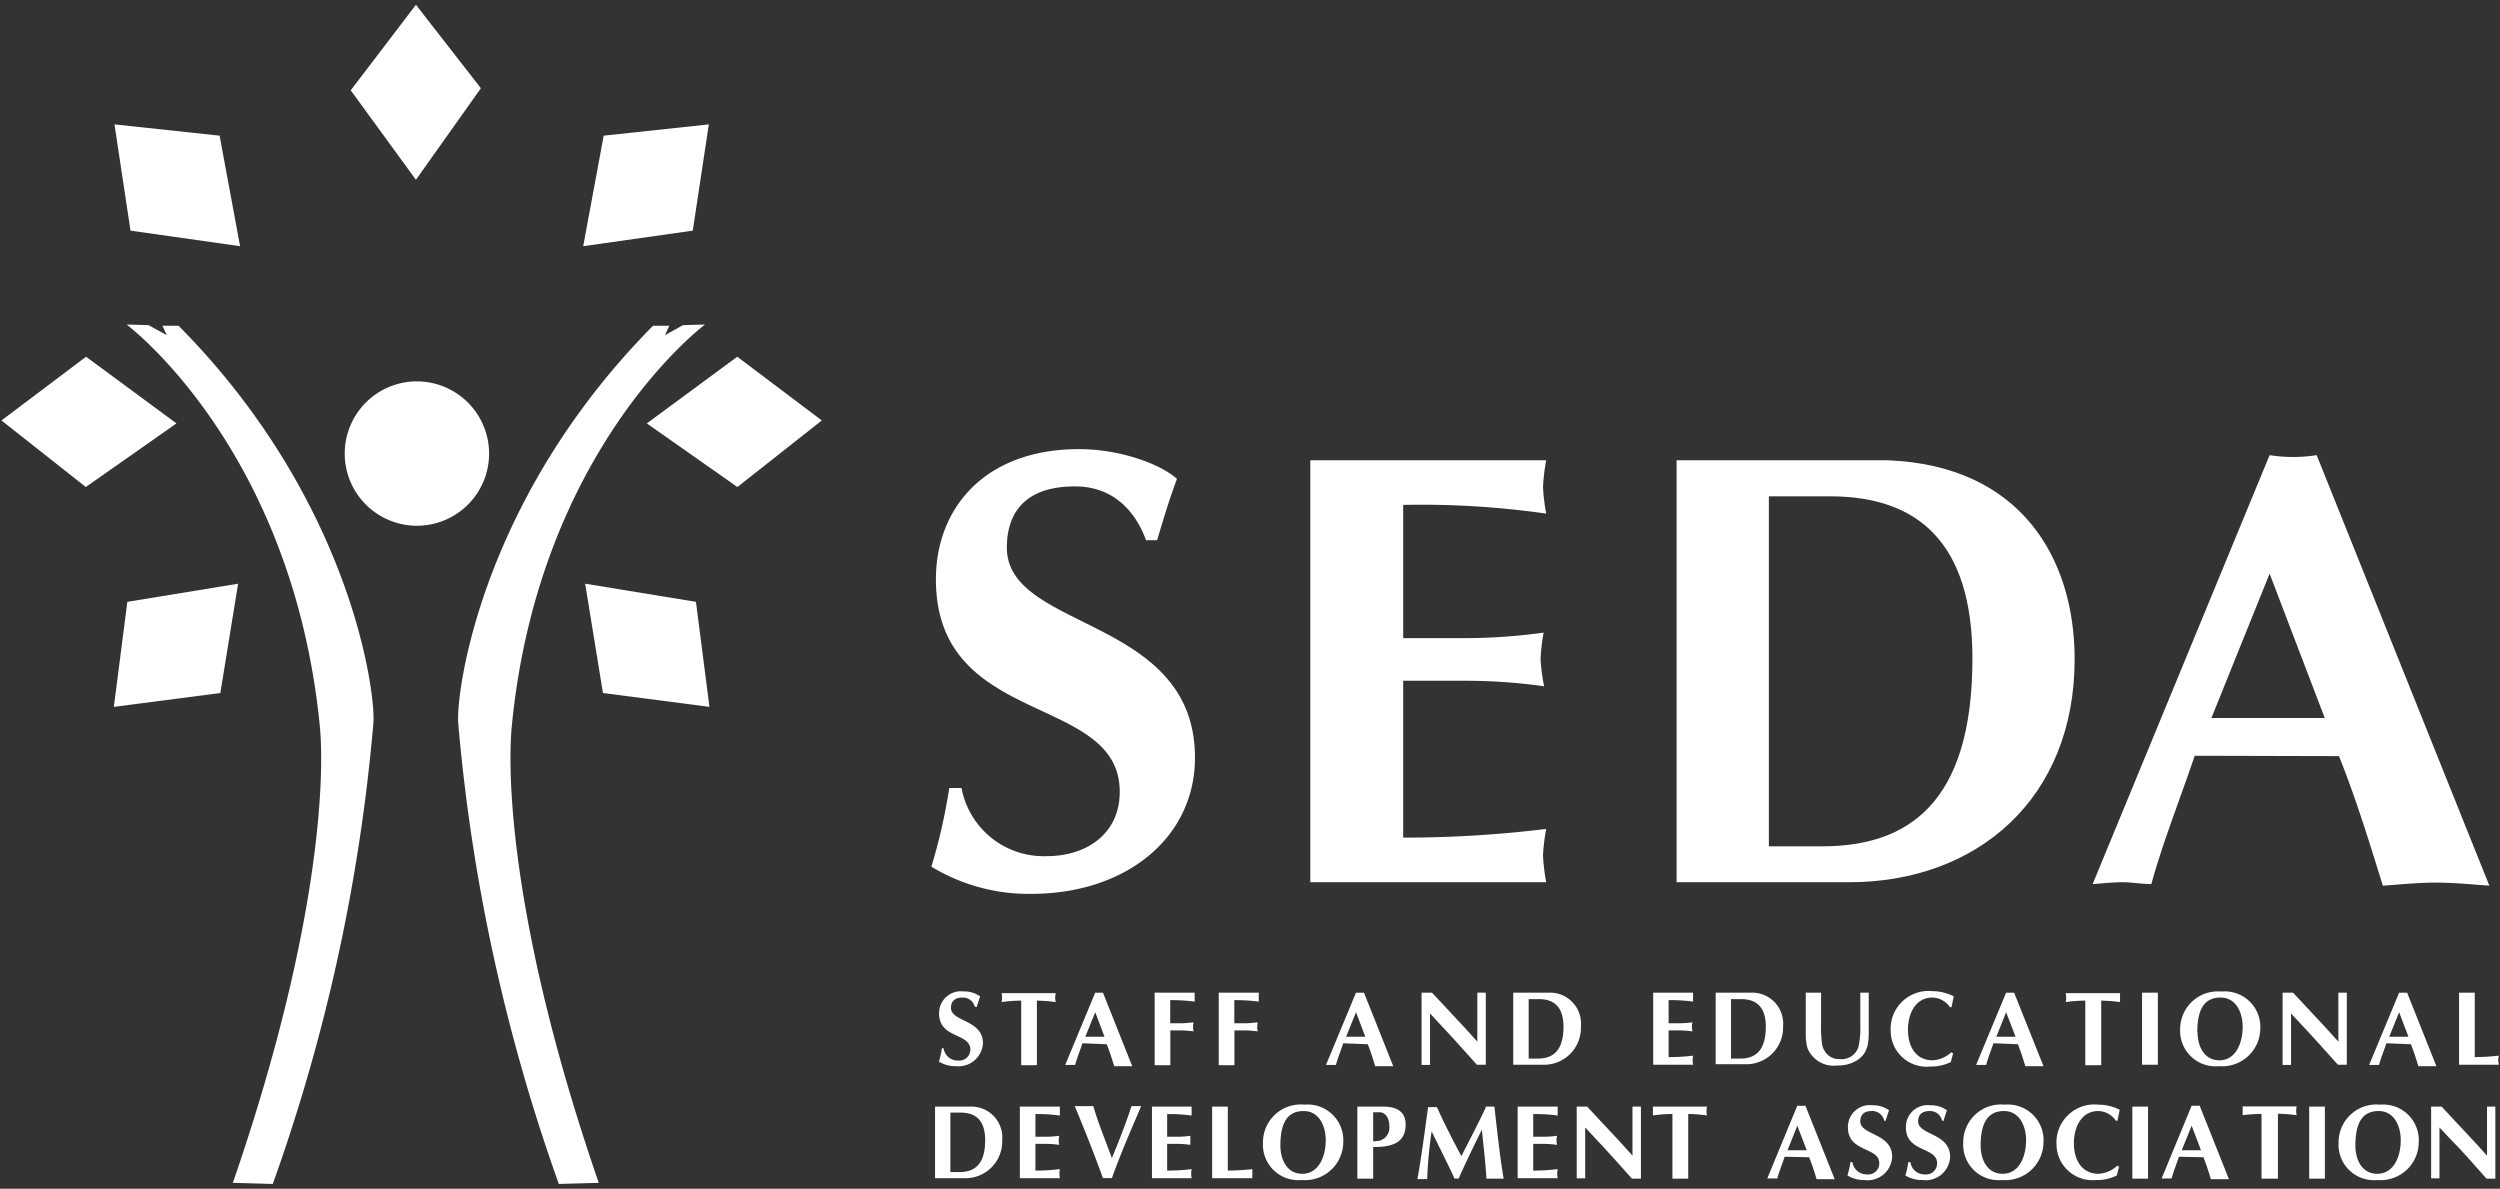
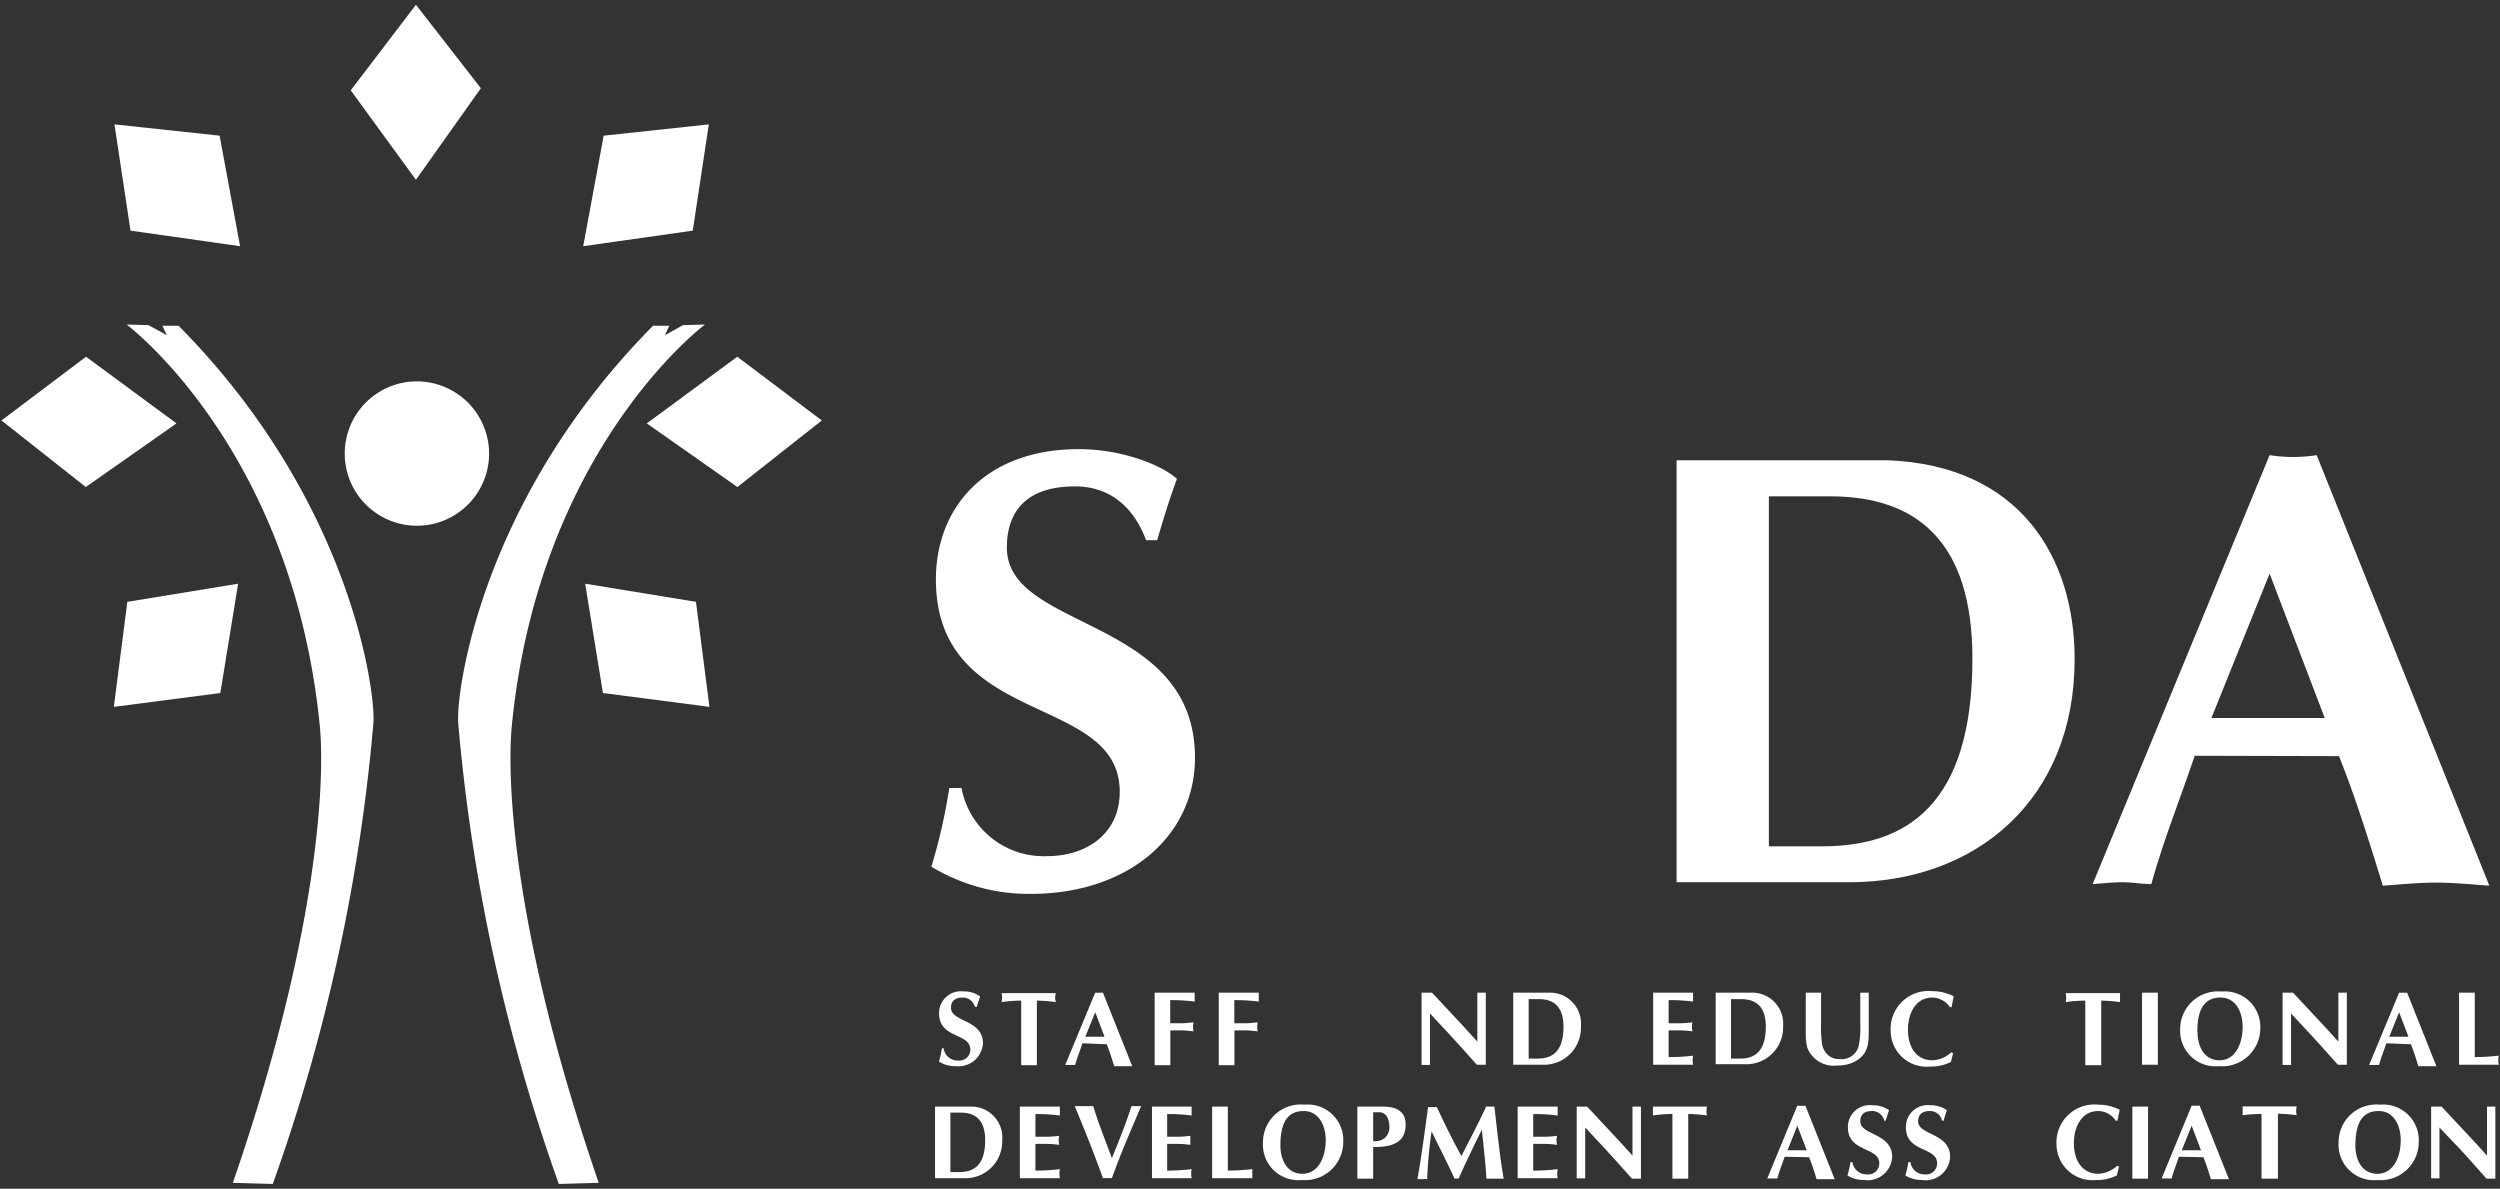
<svg xmlns="http://www.w3.org/2000/svg" id="Layer_1" data-name="Layer 1" width="204" height="97" viewBox="0 0 204 97">
  <rect x="0" y="0" width="204" height="97" fill="#333333" stroke="none" />
  <defs>
    <style>.cls-1{fill:#fff;}</style>
  </defs>
  <path class="cls-1" d="M39.91,37A5.89,5.89,0,1,1,34,31.12,5.9,5.9,0,0,1,39.91,37" />
  <polyline class="cls-1" points="33.94 0.39 28.62 7.37 33.94 14.67 39.24 7.2 33.94 0.39" />
  <polyline class="cls-1" points="9.34 10.15 10.65 18.82 19.59 20.09 17.92 11.07 9.34 10.15" />
  <polyline class="cls-1" points="9.29 57.68 17.98 56.55 19.43 47.63 10.39 49.11 9.29 57.68" />
  <polyline class="cls-1" points="0.12 34.31 7 39.74 14.4 34.55 7.02 29.11 0.12 34.31" />
  <polyline class="cls-1" points="57.84 10.15 56.53 18.82 47.59 20.09 49.26 11.07 57.84 10.15" />
  <polyline class="cls-1" points="57.89 57.68 49.2 56.55 47.75 47.63 56.79 49.11 57.89 57.68" />
  <polyline class="cls-1" points="67.06 34.31 60.17 39.74 52.78 34.55 60.16 29.11 67.06 34.31" />
  <path class="cls-1" d="M14.58,26.58H13.25l.36.77-1.49-.82-1.79-.05s13.5,10.07,15.76,32.69c.47,4.67-.19,17.37-7.09,37.35l3.26.09A149.61,149.61,0,0,0,30.47,59c.19-2.53-1.84-18.23-15.89-32.41" />
  <path class="cls-1" d="M53.28,26.58h1.33l-.35.77,1.48-.82,1.79-.05S44,36.55,41.77,59.17c-.46,4.67.19,17.37,7.09,37.35l-3.26.09A150.12,150.12,0,0,1,37.39,59c-.19-2.53,1.85-18.23,15.89-32.41" />
  <path class="cls-1" d="M79.54,82.14a1,1,0,0,0-1-.74c-.67,0-.94.35-.94.84,0,1.16,2.61.94,2.61,2.9A2,2,0,0,1,78,87a2.55,2.55,0,0,1-1.38-.37,8.15,8.15,0,0,0,.24-1.09H77a1.15,1.15,0,0,0,1.18,1,.9.9,0,0,0,1-.89c0-1.38-2.55-.88-2.55-2.95a1.78,1.78,0,0,1,2-1.8,2.21,2.21,0,0,1,1.35.41c-.1.28-.19.56-.27.85h-.13" />
  <path class="cls-1" d="M84.61,86.92c-.21,0-.43,0-.64,0s-.43,0-.64,0V81.65a11.9,11.9,0,0,0-1.6.12,1.69,1.69,0,0,0,0-.73h4.42a2.23,2.23,0,0,0-.05.36,2.2,2.2,0,0,0,.05.37,13.14,13.14,0,0,0-1.54-.12v5.27" />
  <path class="cls-1" d="M90.13,84.6l-.76-2-.81,2h1.57m-1.8.53c-.22.65-.44,1.18-.6,1.77l-.4,0-.41,0L89.37,81a1.72,1.72,0,0,0,.32,0A1.77,1.77,0,0,0,90,81l2.39,6c-.25,0-.49,0-.74,0s-.48,0-.73,0c-.2-.64-.38-1.22-.61-1.79Z" />
  <path class="cls-1" d="M95.51,86.92c-.21,0-.43,0-.64,0s-.43,0-.65,0V81h3.27a2.33,2.33,0,0,0,0,.37,2.2,2.2,0,0,0,0,.36,15.52,15.52,0,0,0-2-.12V83.5h.91a9.85,9.85,0,0,0,1-.08,1.39,1.39,0,0,0,0,.74,9.83,9.83,0,0,0-1-.08h-.9v2.84" />
  <path class="cls-1" d="M100.74,86.92c-.22,0-.43,0-.65,0s-.42,0-.64,0V81h3.27a2.35,2.35,0,0,0,0,.37,2.23,2.23,0,0,0,0,.36,15.65,15.65,0,0,0-2-.12V83.5h.91a9.47,9.47,0,0,0,1-.08,1.73,1.73,0,0,0,0,.74,9.46,9.46,0,0,0-1-.08h-.9v2.84" />
-   <path class="cls-1" d="M111.41,84.6l-.76-2-.81,2h1.57m-1.8.53c-.22.65-.44,1.18-.6,1.77l-.4,0-.41,0L110.65,81a1.72,1.72,0,0,0,.32,0,1.83,1.83,0,0,0,.33,0l2.39,6c-.25,0-.49,0-.74,0s-.49,0-.74,0c-.19-.64-.37-1.22-.6-1.79Z" />
  <path class="cls-1" d="M116,81h.85c1.22,1.33,2.49,2.63,3.7,4V81l.35,0,.34,0v5.88h-.73c-1-1.11-1.92-2.16-2.89-3.18l-.93-1V86.9l-.34,0-.35,0V81" />
  <path class="cls-1" d="M124.76,86.38h.73c1.19,0,2.09-.59,2.09-2.6,0-1.61-.77-2.25-2-2.25h-.84v4.85M126.41,81A2.53,2.53,0,0,1,129,83.79a3,3,0,0,1-3.12,3.09h-2.4V81Z" />
  <path class="cls-1" d="M138.16,81a2.33,2.33,0,0,0,0,.37,2.2,2.2,0,0,0,0,.36,14.07,14.07,0,0,0-2-.12V83.5h.89a8.33,8.33,0,0,0,1.06-.08,1.39,1.39,0,0,0,0,.74,8.33,8.33,0,0,0-1.06-.08h-.89v2.18a15.79,15.79,0,0,0,2-.12,1.73,1.73,0,0,0,0,.74H134.9V81h3.26" />
  <path class="cls-1" d="M141.26,86.38H142c1.19,0,2.09-.59,2.09-2.6,0-1.61-.77-2.25-2-2.25h-.84v4.85M142.91,81a2.53,2.53,0,0,1,2.59,2.75,3,3,0,0,1-3.12,3.09H140V81Z" />
  <path class="cls-1" d="M147.32,81c.21,0,.43,0,.64,0s.43,0,.64,0v2.43a10.82,10.82,0,0,0,.06,1.62,1.58,1.58,0,0,0,.46,1,1.34,1.34,0,0,0,1,.37,1.43,1.43,0,0,0,1.53-1,6.91,6.91,0,0,0,.15-1.77V81l.35,0,.34,0v3c0,1,0,1.87-.91,2.49a2.78,2.78,0,0,1-1.62.45,2.31,2.31,0,0,1-2.48-1.44,4.14,4.14,0,0,1-.13-1V81" />
  <path class="cls-1" d="M159.38,85.93l-.19.73a3.66,3.66,0,0,1-1.69.37,2.93,2.93,0,0,1-3.22-2.89,3.09,3.09,0,0,1,3.41-3.26,3.88,3.88,0,0,1,1.74.42c-.07.29-.12.59-.19.89h-.12a1.79,1.79,0,0,0-1.43-.79c-1.42,0-2,1.36-2,2.62,0,1.47.72,2.5,2,2.5a2.38,2.38,0,0,0,1.53-.65l.11.06" />
-   <path class="cls-1" d="M164.47,84.6l-.77-2-.8,2h1.57m-1.8.53c-.23.65-.44,1.18-.6,1.77l-.41,0-.41,0L163.7,81a1.83,1.83,0,0,0,.33,0,1.72,1.72,0,0,0,.32,0l2.4,6c-.25,0-.49,0-.74,0s-.49,0-.74,0c-.2-.64-.38-1.22-.61-1.79Z" />
  <path class="cls-1" d="M171.44,86.92c-.21,0-.43,0-.64,0s-.43,0-.64,0V81.65a11.9,11.9,0,0,0-1.6.12,1.69,1.69,0,0,0,0-.73H173a2.23,2.23,0,0,0,0,.36,2.2,2.2,0,0,0,0,.37,13.14,13.14,0,0,0-1.54-.12v5.27" />
  <path class="cls-1" d="M174.79,81c.22,0,.43,0,.65,0s.43,0,.64,0v5.88c-.21,0-.43,0-.64,0s-.43,0-.65,0V81" />
  <path class="cls-1" d="M179.32,84.22c0,1.11.51,2.3,1.79,2.3S183,85.2,183,83.77c0-1.1-.51-2.37-1.8-2.37s-1.9.9-1.9,2.82M181.07,87A2.89,2.89,0,0,1,177.9,84a3.08,3.08,0,0,1,3.37-3.09,2.9,2.9,0,0,1,3.17,3.05A3.11,3.11,0,0,1,181.07,87Z" />
  <path class="cls-1" d="M186.26,81h.85c1.22,1.33,2.49,2.63,3.7,4V81l.35,0,.34,0v5.88h-.73c-1-1.11-1.92-2.16-2.89-3.18l-.93-1V86.9l-.34,0-.35,0V81" />
  <path class="cls-1" d="M196.53,84.6l-.76-2-.81,2h1.57m-1.8.53c-.22.65-.44,1.18-.6,1.77l-.4,0-.41,0L195.77,81a1.72,1.72,0,0,0,.32,0,1.83,1.83,0,0,0,.33,0l2.39,6c-.25,0-.49,0-.74,0s-.49,0-.73,0c-.2-.64-.38-1.22-.61-1.79Z" />
  <path class="cls-1" d="M201.91,86.26a18.6,18.6,0,0,0,2-.12,1.39,1.39,0,0,0,0,.74h-3.25V81c.21,0,.43,0,.64,0s.43,0,.64,0v5.22" />
  <path class="cls-1" d="M77.58,95.64h.73c1.18,0,2.08-.59,2.08-2.6,0-1.61-.76-2.25-2-2.25h-.84v4.85m1.65-5.34a2.52,2.52,0,0,1,2.58,2.75,3,3,0,0,1-3.12,3.09H76.3V90.3Z" />
  <path class="cls-1" d="M86.49,90.3a2.21,2.21,0,0,0,0,.37,2.33,2.33,0,0,0,0,.36,12.78,12.78,0,0,0-2-.12v1.85h.89a8.33,8.33,0,0,0,1.06-.08,1.39,1.39,0,0,0,0,.74,8.33,8.33,0,0,0-1.06-.08h-.89v2.18a15.92,15.92,0,0,0,2-.12,1.73,1.73,0,0,0,0,.74H83.22V90.3h3.27" />
  <path class="cls-1" d="M90.37,96.14a2.21,2.21,0,0,0-.37,0c-.72-2-1.49-3.94-2.3-5.88.25,0,.51,0,.76,0s.5,0,.75,0c.42,1.42,1,2.82,1.52,4.24.58-1.4,1.14-2.82,1.6-4.24l.4,0,.39,0c-.83,1.94-1.67,3.86-2.39,5.88a2.2,2.2,0,0,0-.36,0" />
  <path class="cls-1" d="M97.24,90.3a2.21,2.21,0,0,0,0,.37,2.33,2.33,0,0,0,0,.36,12.78,12.78,0,0,0-2-.12v1.85h.89a8,8,0,0,0,1-.08c0,.12,0,.25,0,.37s0,.25,0,.37a8,8,0,0,0-1-.08h-.89v2.18a15.92,15.92,0,0,0,2-.12,1.73,1.73,0,0,0,0,.74H94V90.3h3.27" />
  <path class="cls-1" d="M100.19,95.52a18.23,18.23,0,0,0,2-.12c0,.12,0,.25,0,.37s0,.25,0,.37H98.91V90.3c.21,0,.42,0,.64,0s.43,0,.64,0v5.22" />
  <path class="cls-1" d="M104.48,93.48c0,1.11.51,2.3,1.79,2.3s1.91-1.32,1.91-2.75c0-1.1-.51-2.37-1.8-2.37s-1.9.9-1.9,2.82m1.75,2.81a2.89,2.89,0,0,1-3.17-3.06,3.08,3.08,0,0,1,3.38-3.09,2.91,2.91,0,0,1,3.17,3.06A3.12,3.12,0,0,1,106.23,96.29Z" />
  <path class="cls-1" d="M112.05,93.13a3.55,3.55,0,0,0,.56-.06,1.1,1.1,0,0,0,.76-1.17c0-.69-.35-1.14-.79-1.14h-.53v2.37m0,3.05c-.22,0-.43,0-.65,0s-.43,0-.64,0V90.3h2.11c1.19,0,1.83.48,1.83,1.45,0,1.52-1.11,1.85-2.65,1.85Z" />
  <path class="cls-1" d="M121.21,90.3c.12,0,.24,0,.36,0s.25,0,.37,0c.27,2.3.46,4.17.76,5.88-.24,0-.48,0-.71,0s-.46,0-.7,0c-.07-1.36-.24-2.68-.37-4-.65,1.31-1.29,2.63-1.9,4a.74.74,0,0,0-.33,0c-.54-1.19-1.22-2.52-1.87-3.86a33.82,33.82,0,0,0-.36,3.9,2.85,2.85,0,0,0-.4,0,2.71,2.71,0,0,0-.4,0c.31-1.72.58-3.71.87-5.88.12,0,.24,0,.36,0s.24,0,.36,0c.61,1.34,1.29,2.68,2,4,.61-1.22,1.34-2.57,2-4" />
  <path class="cls-1" d="M127.11,90.3a2.21,2.21,0,0,0,0,.37,2.33,2.33,0,0,0,0,.36,12.78,12.78,0,0,0-2-.12v1.85H126a8.33,8.33,0,0,0,1.06-.08,1.39,1.39,0,0,0,0,.74,8.33,8.33,0,0,0-1.06-.08h-.89v2.18a15.92,15.92,0,0,0,2-.12,1.73,1.73,0,0,0,0,.74h-3.27V90.3h3.27" />
  <path class="cls-1" d="M128.66,90.3h.85c1.22,1.33,2.49,2.63,3.7,4v-4l.35,0,.34,0v5.88h-.73c-1-1.11-1.92-2.16-2.89-3.18l-.93-1v4.15l-.34,0-.35,0V90.3" />
  <path class="cls-1" d="M137.76,96.18c-.22,0-.43,0-.65,0s-.42,0-.64,0V90.9a11.61,11.61,0,0,0-1.59.12c0-.12,0-.24,0-.36s0-.24,0-.36h4.41a1.64,1.64,0,0,0,0,.72,13,13,0,0,0-1.53-.12v5.28" />
  <path class="cls-1" d="M147.43,93.86l-.77-2-.8,2h1.57m-1.8.53c-.22.65-.44,1.18-.6,1.77l-.41,0-.41,0,2.45-5.94a2.73,2.73,0,0,0,.66,0l2.39,6c-.25,0-.49,0-.74,0s-.49,0-.74,0a17.06,17.06,0,0,0-.61-1.79Z" />
  <path class="cls-1" d="M153.74,91.4a1,1,0,0,0-1-.74c-.68,0-.94.35-.94.84,0,1.15,2.6.94,2.6,2.9a2,2,0,0,1-2.27,1.89,2.58,2.58,0,0,1-1.38-.37,8.19,8.19,0,0,0,.25-1.09h.16a1.16,1.16,0,0,0,1.19,1,.9.9,0,0,0,1-.9c0-1.37-2.56-.87-2.56-2.94a1.78,1.78,0,0,1,2-1.8,2.25,2.25,0,0,1,1.36.41c-.11.28-.19.56-.28.85h-.13" />
  <path class="cls-1" d="M158.46,91.4a1,1,0,0,0-1-.74c-.67,0-.94.35-.94.84,0,1.15,2.61.94,2.61,2.9a2,2,0,0,1-2.27,1.89,2.55,2.55,0,0,1-1.38-.37,8.15,8.15,0,0,0,.24-1.09h.17a1.15,1.15,0,0,0,1.18,1,.9.9,0,0,0,1-.9c0-1.37-2.55-.87-2.55-2.94a1.78,1.78,0,0,1,2-1.8,2.21,2.21,0,0,1,1.35.41c-.1.28-.19.56-.27.85h-.13" />
-   <path class="cls-1" d="M161.62,93.48c0,1.11.51,2.3,1.8,2.3s1.91-1.32,1.91-2.75c0-1.1-.52-2.37-1.8-2.37s-1.91.9-1.91,2.82m1.75,2.81a2.89,2.89,0,0,1-3.17-3.06,3.08,3.08,0,0,1,3.38-3.09,2.91,2.91,0,0,1,3.17,3.06A3.12,3.12,0,0,1,163.37,96.29Z" />
  <path class="cls-1" d="M172.92,95.18l-.19.74a3.66,3.66,0,0,1-1.69.37,2.94,2.94,0,0,1-3.23-2.89,3.1,3.1,0,0,1,3.42-3.26,3.88,3.88,0,0,1,1.74.42c-.07.29-.12.59-.19.89h-.12a1.79,1.79,0,0,0-1.43-.79c-1.42,0-2,1.36-2,2.62,0,1.47.72,2.5,2,2.5a2.4,2.4,0,0,0,1.53-.65l.11.05" />
  <path class="cls-1" d="M174,90.3c.21,0,.43,0,.64,0s.43,0,.64,0v5.88c-.21,0-.42,0-.64,0s-.43,0-.64,0V90.3" />
  <path class="cls-1" d="M179.6,93.86l-.76-2-.81,2h1.57m-1.8.53c-.22.65-.43,1.18-.6,1.77l-.4,0-.41,0,2.45-5.94a1.77,1.77,0,0,0,.33,0,1.72,1.72,0,0,0,.32,0l2.39,6c-.25,0-.49,0-.73,0s-.49,0-.74,0c-.2-.64-.38-1.22-.61-1.79Z" />
  <path class="cls-1" d="M185.83,96.18c-.22,0-.43,0-.65,0s-.42,0-.64,0V90.9A11.61,11.61,0,0,0,183,91c0-.12,0-.24,0-.36s0-.24,0-.36h4.41a1.64,1.64,0,0,0,0,.72,12.8,12.8,0,0,0-1.53-.12v5.28" />
-   <path class="cls-1" d="M188.43,90.3c.21,0,.42,0,.64,0s.43,0,.64,0v5.88c-.21,0-.43,0-.64,0s-.43,0-.64,0V90.3" />
  <path class="cls-1" d="M192.2,93.48c0,1.11.5,2.3,1.79,2.3s1.91-1.32,1.91-2.75c0-1.1-.51-2.37-1.8-2.37s-1.9.9-1.9,2.82M194,96.29a2.89,2.89,0,0,1-3.17-3.06,3.08,3.08,0,0,1,3.37-3.09,2.91,2.91,0,0,1,3.17,3.06A3.11,3.11,0,0,1,194,96.29Z" />
  <path class="cls-1" d="M198.39,90.3h.85c1.21,1.33,2.49,2.63,3.7,4v-4l.34,0,.34,0v5.88h-.72C201.9,95.06,201,94,200,93l-.94-1v4.15l-.34,0-.34,0V90.3" />
  <path class="cls-1" d="M93.52,44.08c-1-2.68-2.93-4.39-5.8-4.39-4,0-5.56,2.07-5.56,5,0,6.82,15.35,5.56,15.35,17.14,0,6.47-5.55,11.11-13.38,11.11A15.29,15.29,0,0,1,76,70.72a45.84,45.84,0,0,0,1.46-6.42h1a6.82,6.82,0,0,0,7,5.56c3.13,0,5.91-1.77,5.91-5.25,0-8.09-15-5.16-15-17.34,0-5.81,4-10.62,11.67-10.62,3.63,0,6.87,1.37,8,2.43-.61,1.62-1.11,3.29-1.62,5h-.76" />
-   <path class="cls-1" d="M126.17,37.56a16.2,16.2,0,0,0-.26,2.18,16.25,16.25,0,0,0,.26,2.17,71.89,71.89,0,0,0-11.67-.71V52.07h5.25a46.27,46.27,0,0,0,6.21-.45,15.85,15.85,0,0,0-.25,2.17A15.85,15.85,0,0,0,126,56a46.27,46.27,0,0,0-6.21-.45H114.5V68.35a94.49,94.49,0,0,0,11.67-.71,16.05,16.05,0,0,0-.26,2.17,16.2,16.2,0,0,0,.26,2.18H106.92V37.56h19.25" />
  <path class="cls-1" d="M144.39,69.06h4.29c7,0,12.27-3.49,12.27-15.32,0-9.5-4.49-13.24-11.61-13.24h-5V69.06m9.69-31.5c10.81.41,15.26,7.94,15.26,16.23,0,11.42-8,18.2-18.39,18.2H136.81V37.56Z" />
  <path class="cls-1" d="M189.7,58.59l-4.5-11.78-4.75,11.78h9.25m-10.61,3.08c-1.31,3.85-2.58,7-3.54,10.47-.8,0-1.56-.15-2.37-.15s-1.62.1-2.42.15l14.44-35a12.36,12.36,0,0,0,3.84,0l14.09,35.13c-1.46-.1-2.88-.25-4.34-.25s-2.88.15-4.35.25c-1.16-3.74-2.22-7.18-3.58-10.57Z" />
</svg>